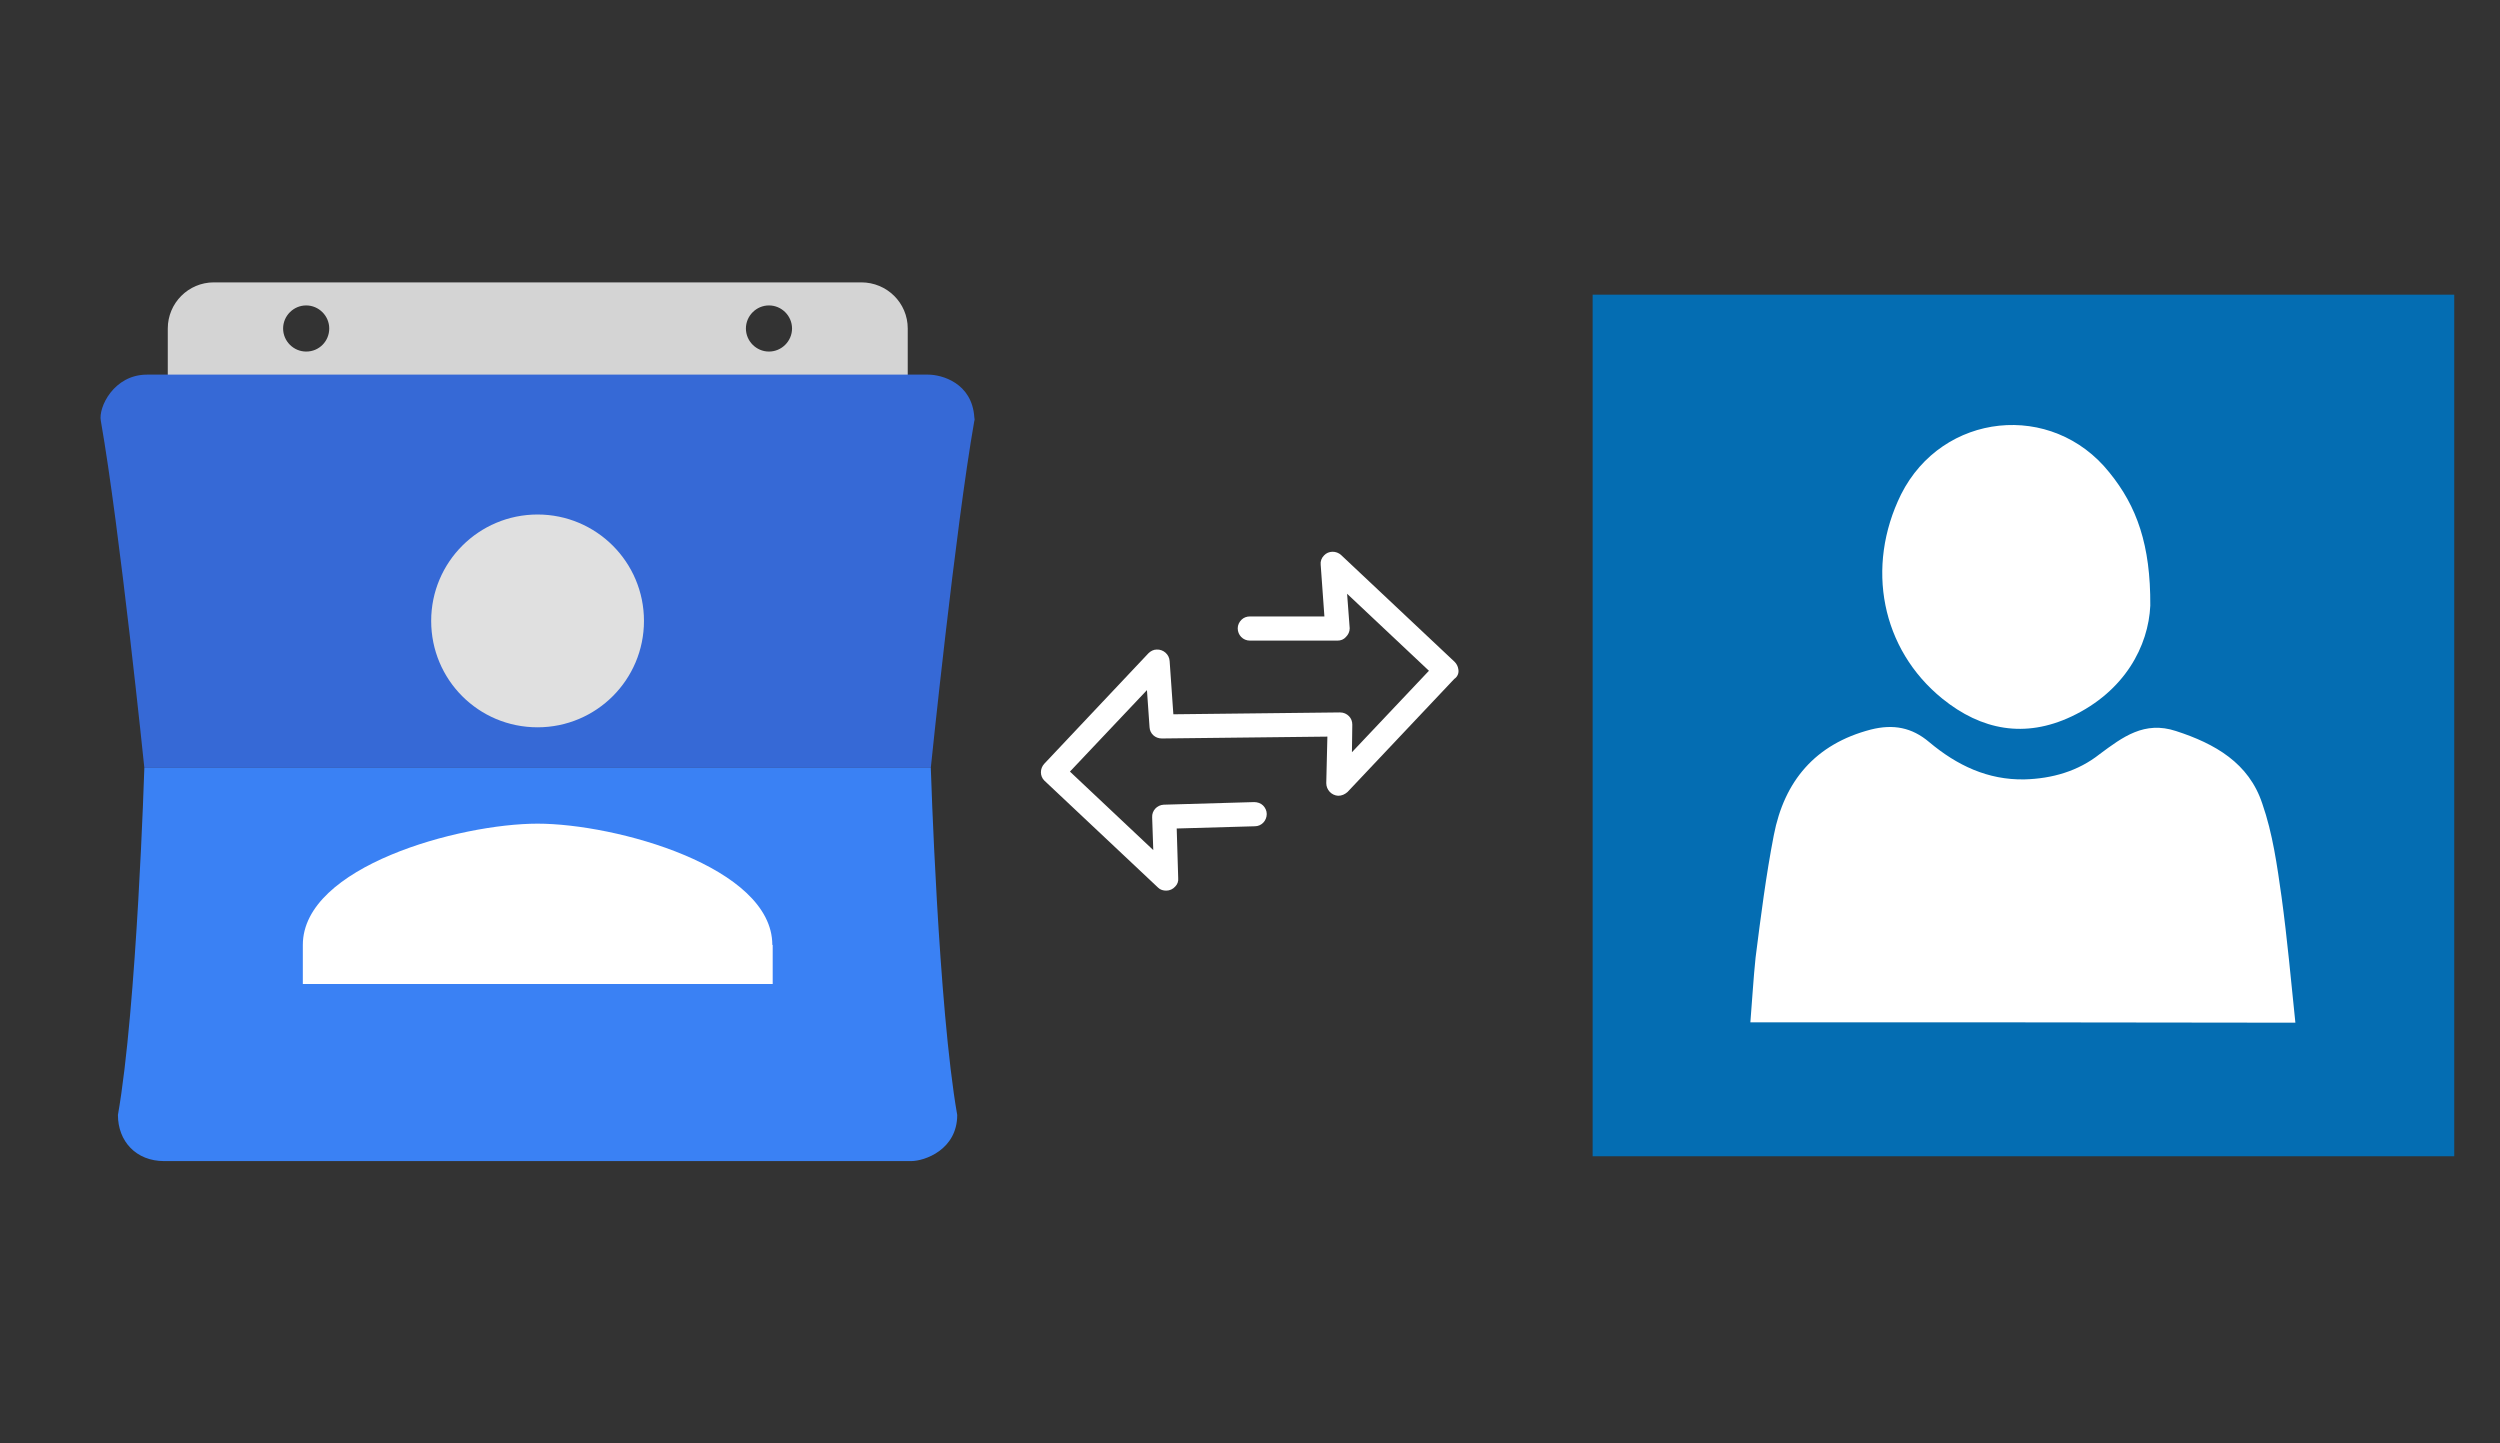
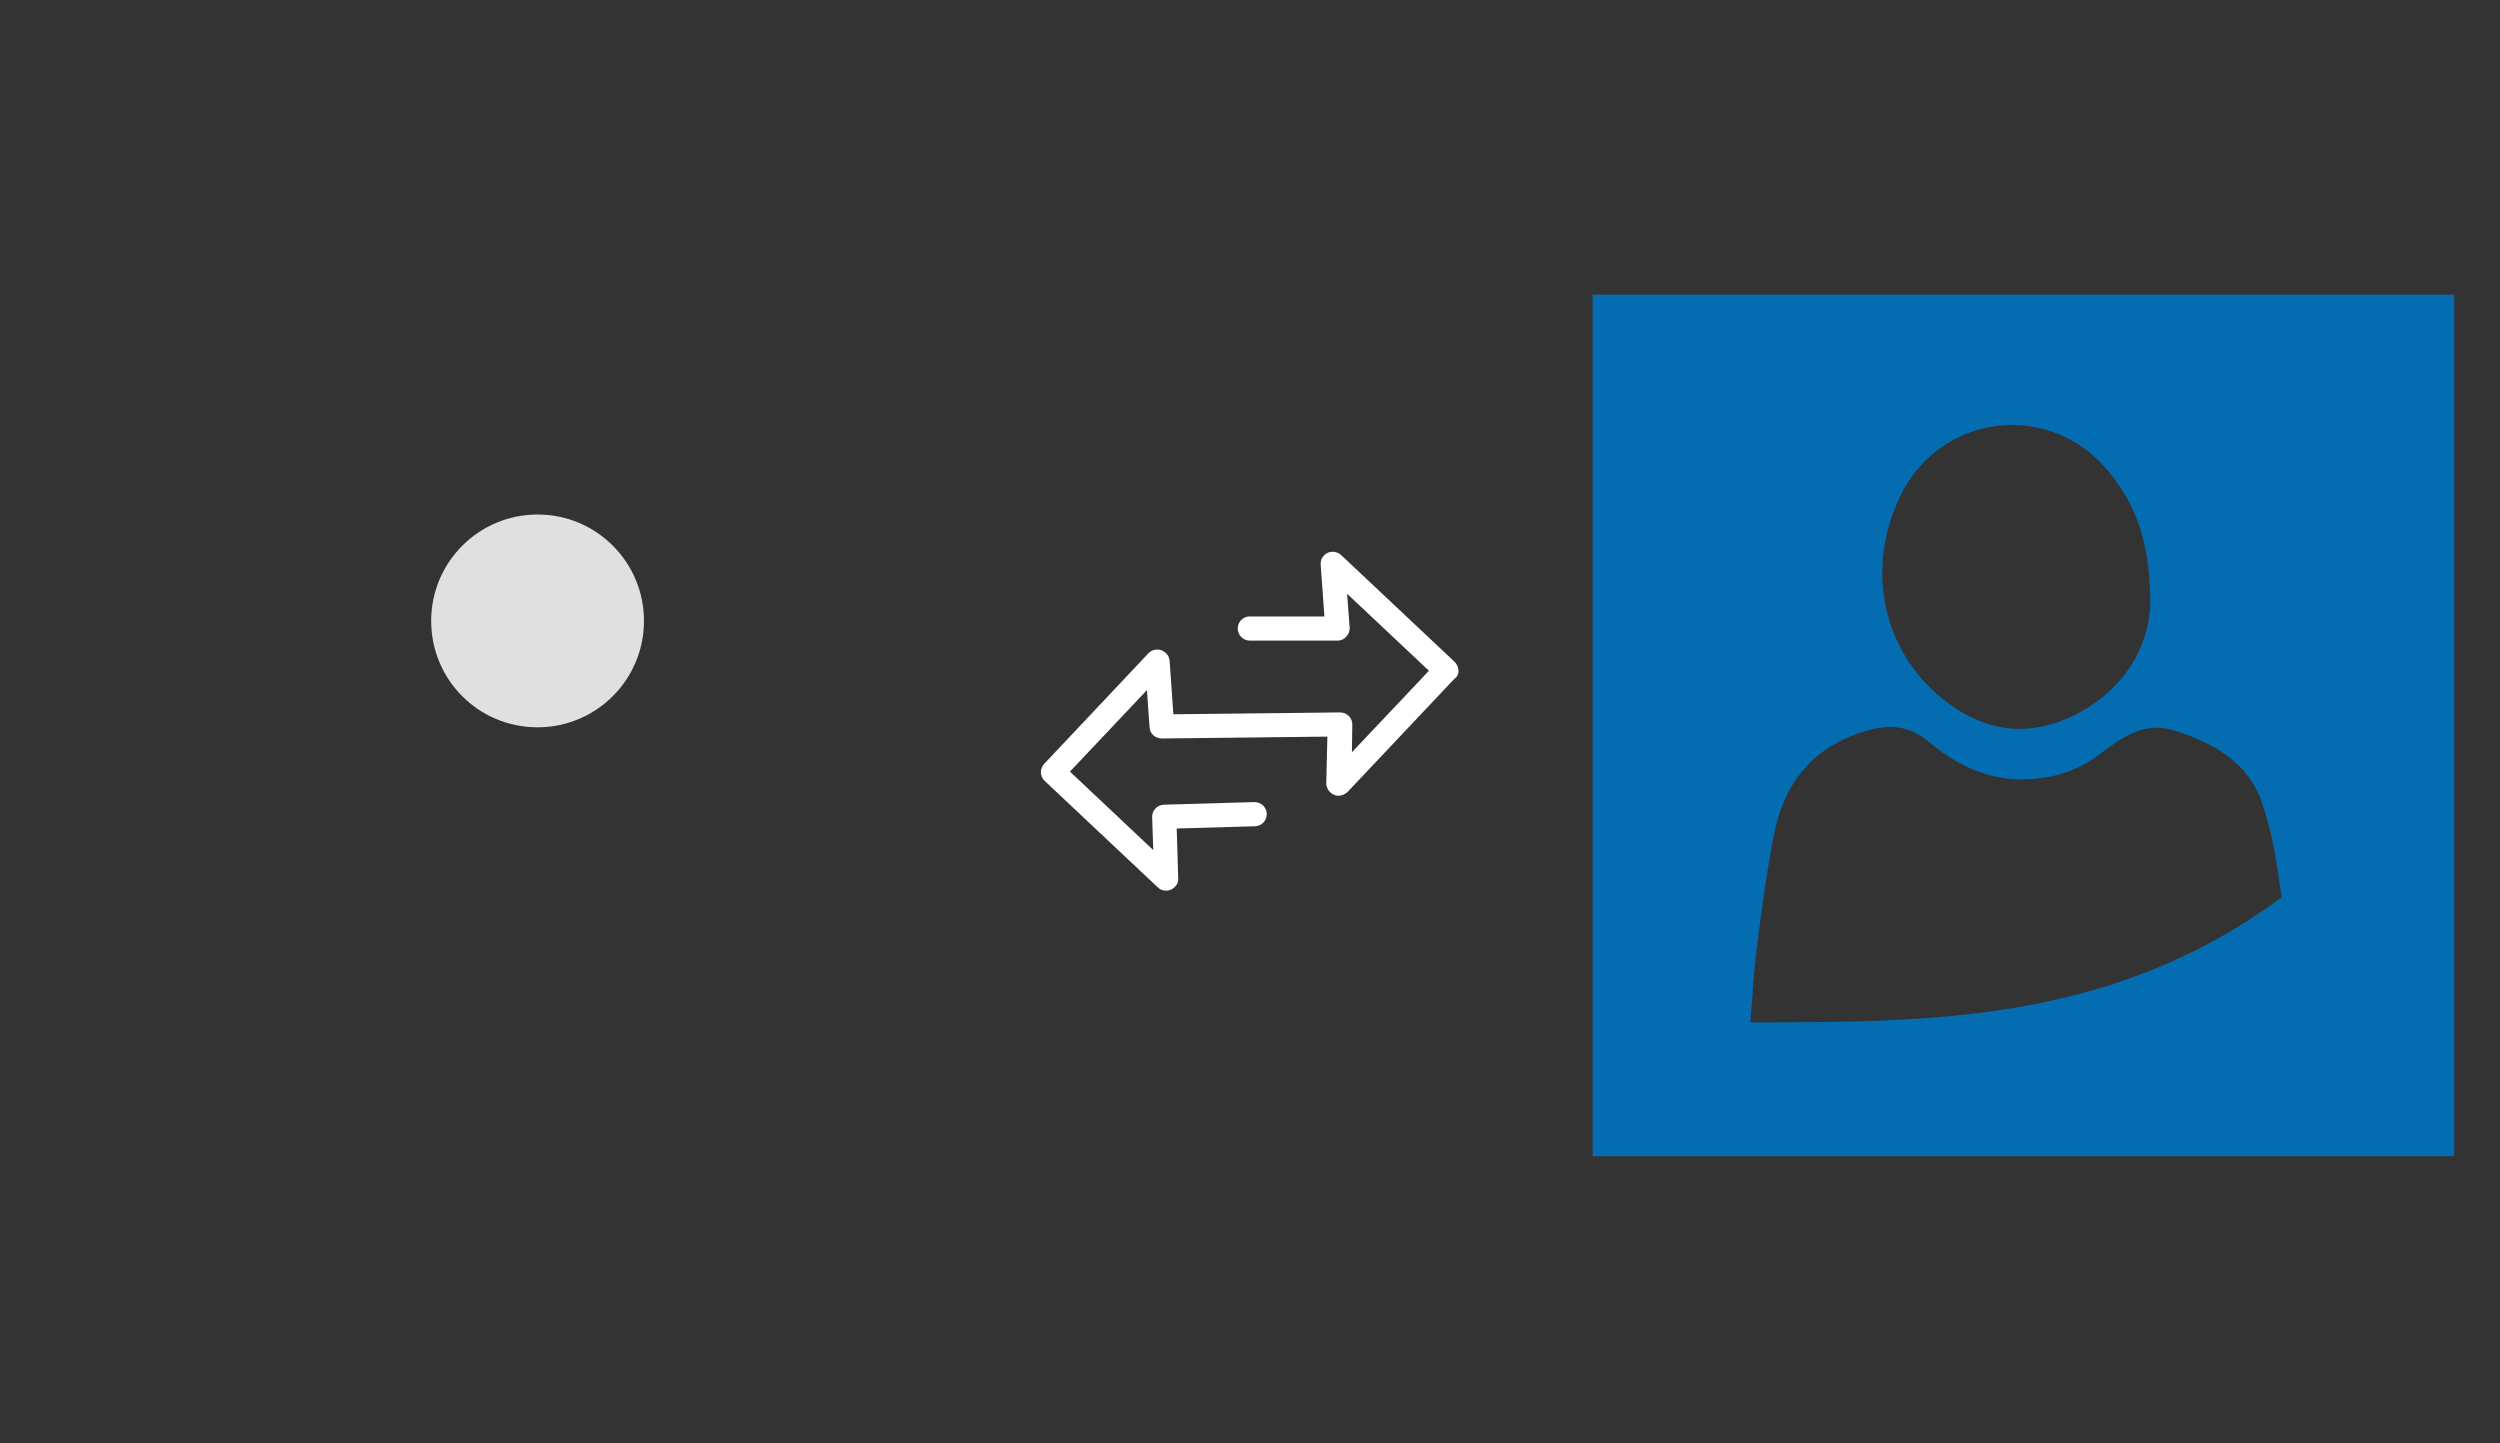
<svg xmlns="http://www.w3.org/2000/svg" version="1.1" id="Layer_1" x="0px" y="0px" viewBox="0 0 672 388" style="enable-background:new 0 0 672 388;" xml:space="preserve">
  <rect x="0" y="0" width="672" height="388" fill="#333333" stroke="none" />
  <style type="text/css">
	.st0{fill:#FFFFFF;}
	.st1{fill:#046DB2;}
	.st2{fill-rule:evenodd;clip-rule:evenodd;fill:#D4D4D4;}
	.st3{fill-rule:evenodd;clip-rule:evenodd;fill:#3669D6;}
	.st4{fill-rule:evenodd;clip-rule:evenodd;fill:#3A81F4;}
	.st5{fill:#E0E0E0;}
</style>
  <g>
-     <rect x="461" y="107" class="st0" width="169" height="184" />
-     <path class="st1" d="M428.1,79.2c0,77.2,0,154.4,0,231.6c77.2,0,154.4,0,231.6,0c0-77.2,0-154.4,0-231.6   C582.5,79.2,505.3,79.2,428.1,79.2z M511,132.9c11.1-22.1,40.6-25.2,56-5.9c7.4,9.1,11.1,19.5,11,35.8c-0.5,10.8-6.8,23-21.2,29.8   c-12.5,5.9-24.2,3.7-34.7-4.8C505.7,174.5,501.4,152.4,511,132.9z M470.5,274.8c0.5-6,0.8-11.7,1.4-17.4c1.4-11,2.8-22.1,4.9-32.9   c2.8-14.5,11.1-24.5,26.1-28.4c6-1.5,11-0.6,15.7,3.4c7.4,6.2,15.7,10.2,25.6,10c7.4-0.2,14.4-2.2,20.2-6.8c6.2-4.6,12-9,20.5-6.2   c10.5,3.4,19.6,8.6,23.2,19.5c2.8,8,4,16.7,5.2,25.2c1.5,11,2.5,22.1,3.7,33.7C567.8,274.8,519.5,274.8,470.5,274.8z" />
+     <path class="st1" d="M428.1,79.2c0,77.2,0,154.4,0,231.6c77.2,0,154.4,0,231.6,0c0-77.2,0-154.4,0-231.6   C582.5,79.2,505.3,79.2,428.1,79.2z M511,132.9c11.1-22.1,40.6-25.2,56-5.9c7.4,9.1,11.1,19.5,11,35.8c-0.5,10.8-6.8,23-21.2,29.8   c-12.5,5.9-24.2,3.7-34.7-4.8C505.7,174.5,501.4,152.4,511,132.9z M470.5,274.8c0.5-6,0.8-11.7,1.4-17.4c1.4-11,2.8-22.1,4.9-32.9   c2.8-14.5,11.1-24.5,26.1-28.4c6-1.5,11-0.6,15.7,3.4c7.4,6.2,15.7,10.2,25.6,10c7.4-0.2,14.4-2.2,20.2-6.8c6.2-4.6,12-9,20.5-6.2   c10.5,3.4,19.6,8.6,23.2,19.5c2.8,8,4,16.7,5.2,25.2C567.8,274.8,519.5,274.8,470.5,274.8z" />
    <g>
-       <path class="st2" d="M231.5,75.9h-174c-6.9,0-12.4,5.6-12.4,12.4V107H244V88.3C244,81.4,238.4,75.9,231.5,75.9z M82.3,94.5    c-3.4,0-6.2-2.8-6.2-6.2c0-3.4,2.8-6.2,6.2-6.2s6.2,2.8,6.2,6.2S85.8,94.5,82.3,94.5z M206.7,94.5c-3.4,0-6.2-2.8-6.2-6.2    c0-3.4,2.8-6.2,6.2-6.2s6.2,2.8,6.2,6.2S210.1,94.5,206.7,94.5z" />
-       <path class="st3" d="M261.9,112.2c-0.6-9.3-8.8-11.5-12.4-11.5h-210c-8.9,0-13.1,8.8-12.4,12.4c5.1,29,11.7,93.3,11.7,93.3h211.4    c0,0,6.6-64.3,11.7-93.3C262,112.9,262,112.6,261.9,112.2z" />
-       <path class="st4" d="M250.2,206.4H38.8c0,0-2,64.3-7.1,93.3c0,7.1,4.9,12.4,12.4,12.4h200.8c3.7,0,12.4-3.1,12.4-12.4    C252.2,270.7,250.2,206.4,250.2,206.4z" />
      <g>
-         <path class="st0" d="M207.6,254c0-21-42.1-32.6-63.1-32.6S81.4,232.9,81.4,254v10.5h126.3V254H207.6z" />
        <path class="st5" d="M144.5,195.5c15.8,0,28.6-12.8,28.6-28.6s-12.8-28.6-28.6-28.6s-28.6,12.8-28.6,28.6     S128.6,195.5,144.5,195.5z" />
      </g>
    </g>
    <path class="st0" d="M392,179.9L392,179.9c-0.1-0.8-0.5-1.5-1-2l-30.5-28.7c-1.3-1.2-3.4-1.2-4.6,0.1c-0.7,0.7-1,1.6-0.9,2.5   l1,13.9h-20c-0.9,0-1.7,0.3-2.3,0.9c-0.6,0.6-1,1.4-1,2.3c0,1.8,1.4,3.3,3.3,3.3h23.5l0,0c0.9,0,1.7-0.3,2.3-1c0.6-0.6,1-1.4,1-2.3   l-0.7-9.3l22,20.7l-20.7,21.9l0.1-7.4c0-0.9-0.3-1.7-0.9-2.3s-1.4-1-2.4-1l-44.8,0.5l-1-14.3c-0.1-1.8-1.7-3.2-3.5-3.1   c-0.8,0-1.6,0.4-2.2,1l-28,29.7c-1.2,1.3-1.2,3.3,0,4.5l30.6,28.8c0.6,0.6,1.4,0.8,2.2,0.8c0.9,0,1.8-0.4,2.4-1.1   c0.6-0.6,0.9-1.4,0.8-2.3l-0.4-13.3l21-0.6c1.8,0,3.2-1.5,3.2-3.3c0-0.9-0.4-1.7-1-2.3s-1.5-0.9-2.4-0.9l-24.3,0.7   c-1.8,0.1-3.2,1.6-3.1,3.4l0.3,8.8l-22.4-21.1l20.7-21.9l0.7,10c0.1,1.7,1.5,3,3.3,3l44.5-0.5l-0.3,12.5c0,1.8,1.4,3.3,3.2,3.4   c1,0,1.8-0.4,2.5-1l28.7-30.4C391.8,181.9,392.2,180.9,392,179.9z" />
  </g>
</svg>